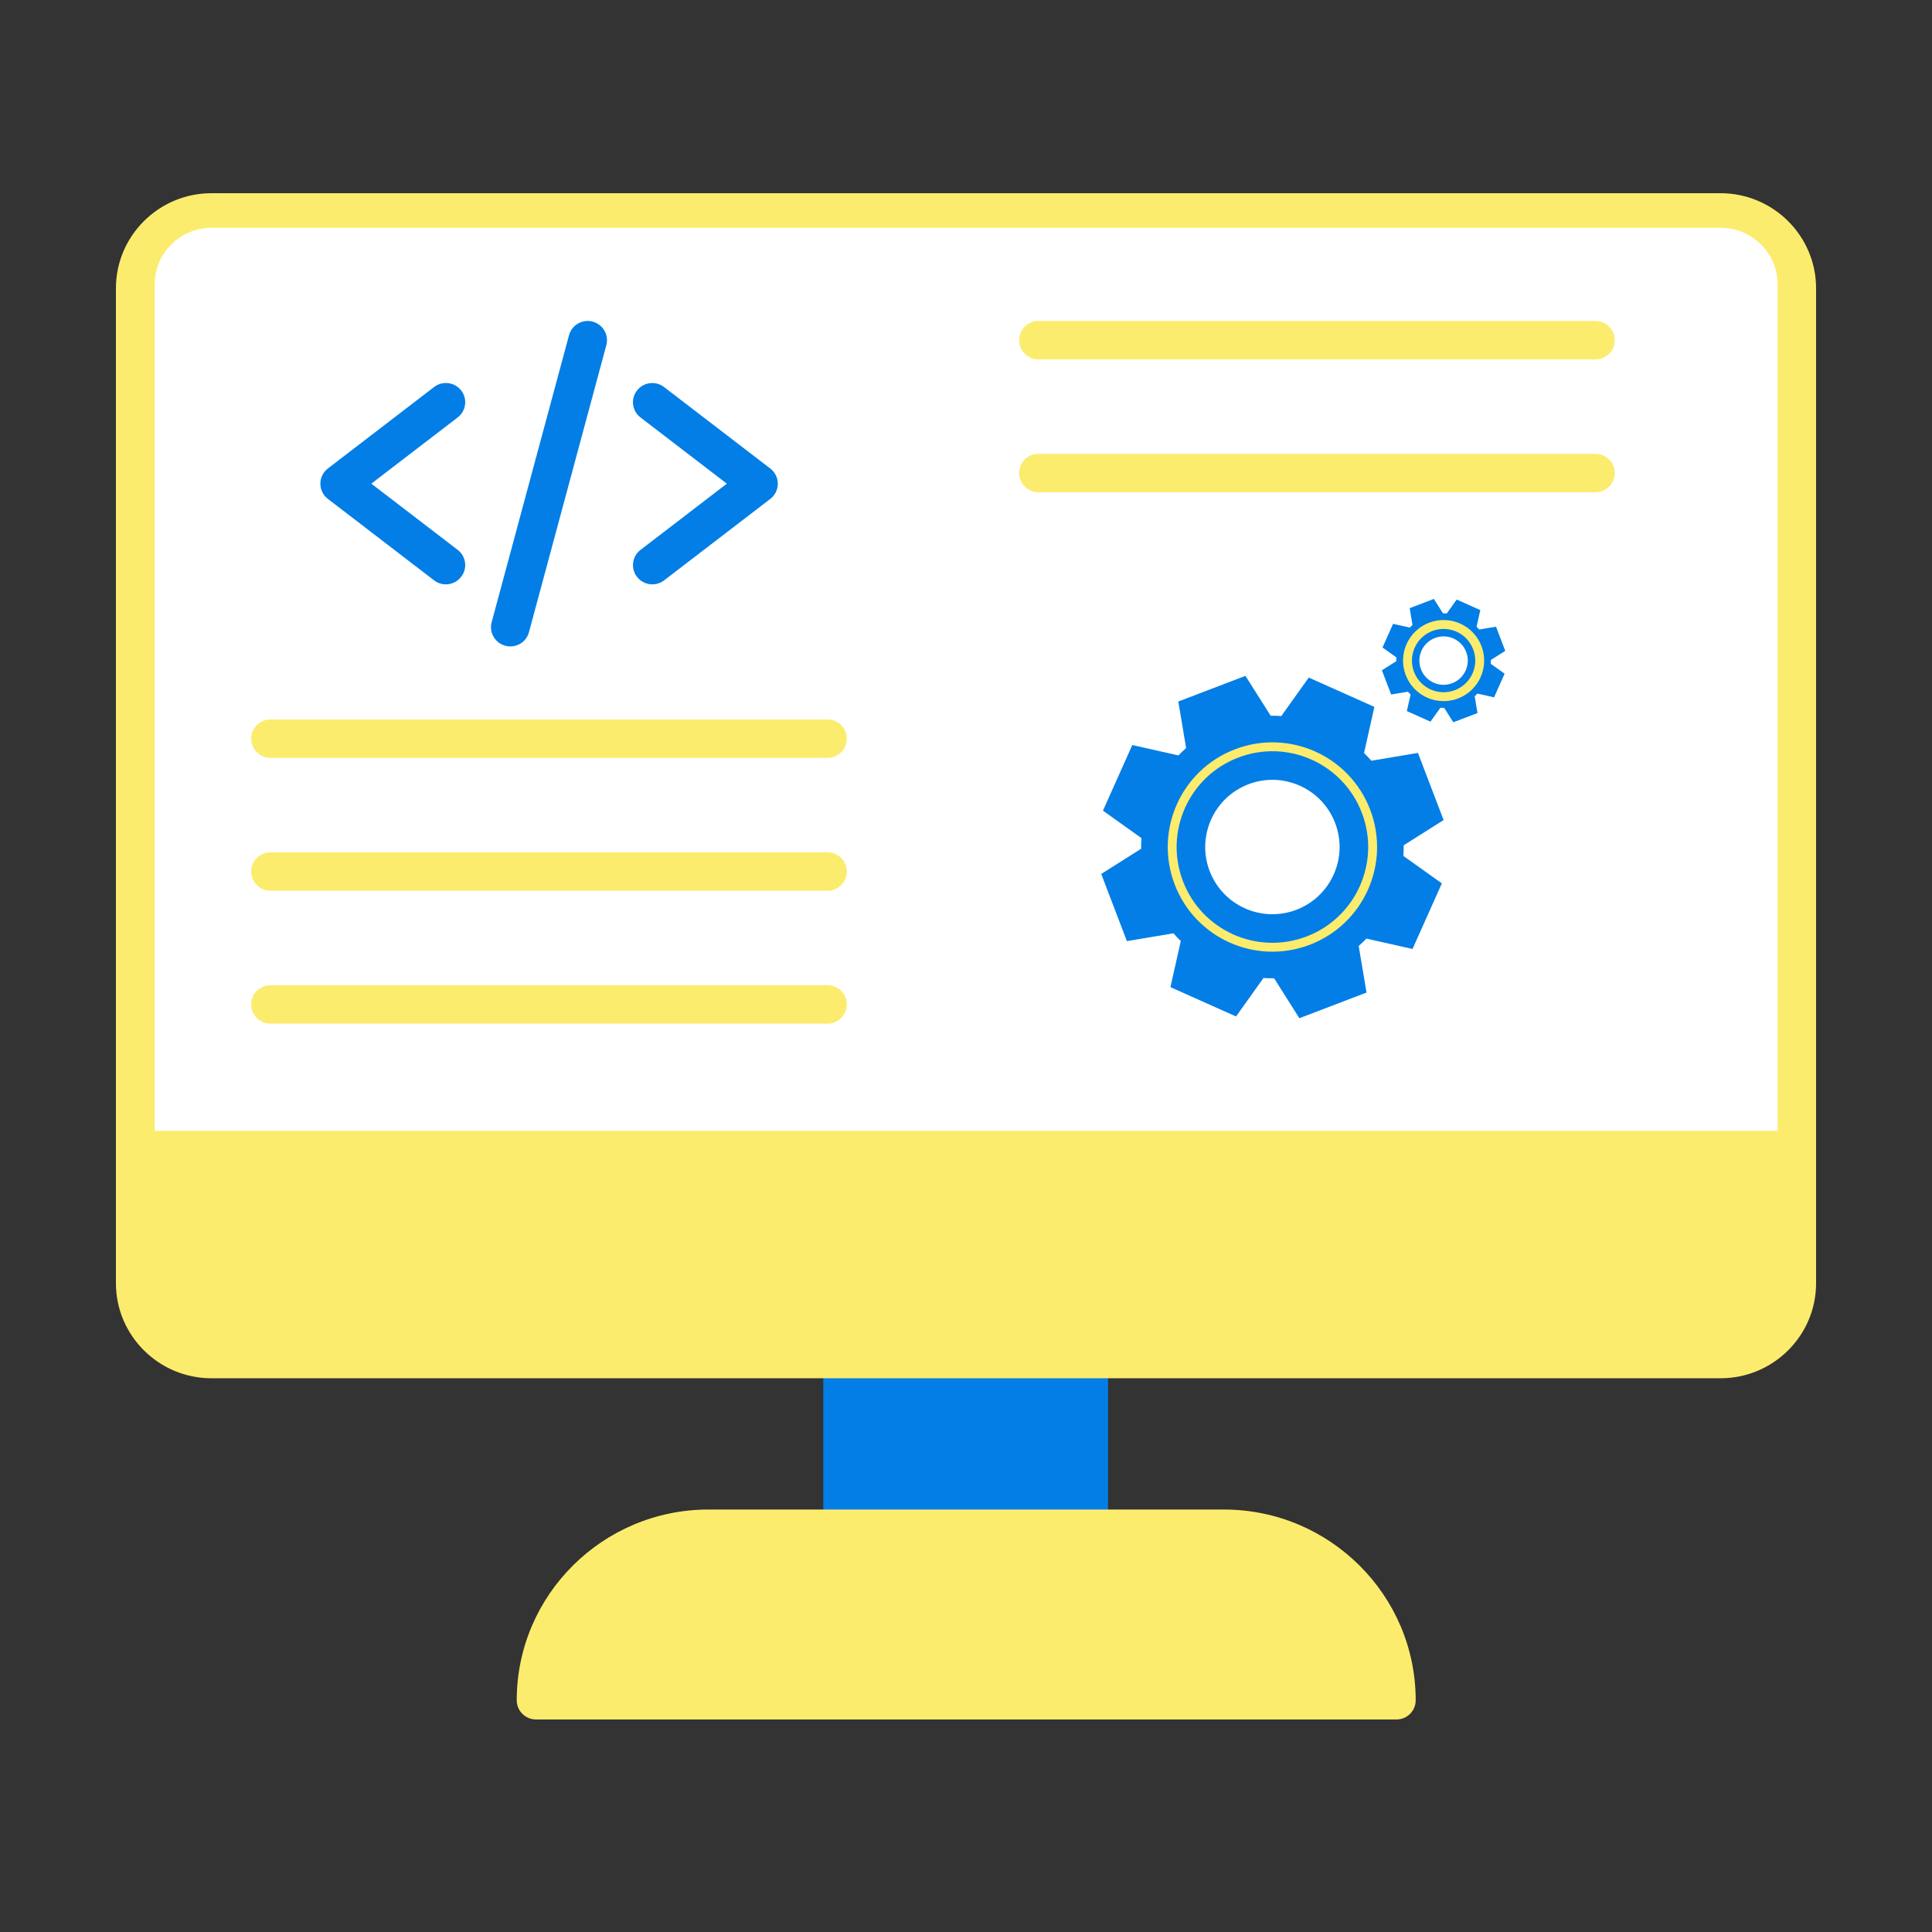
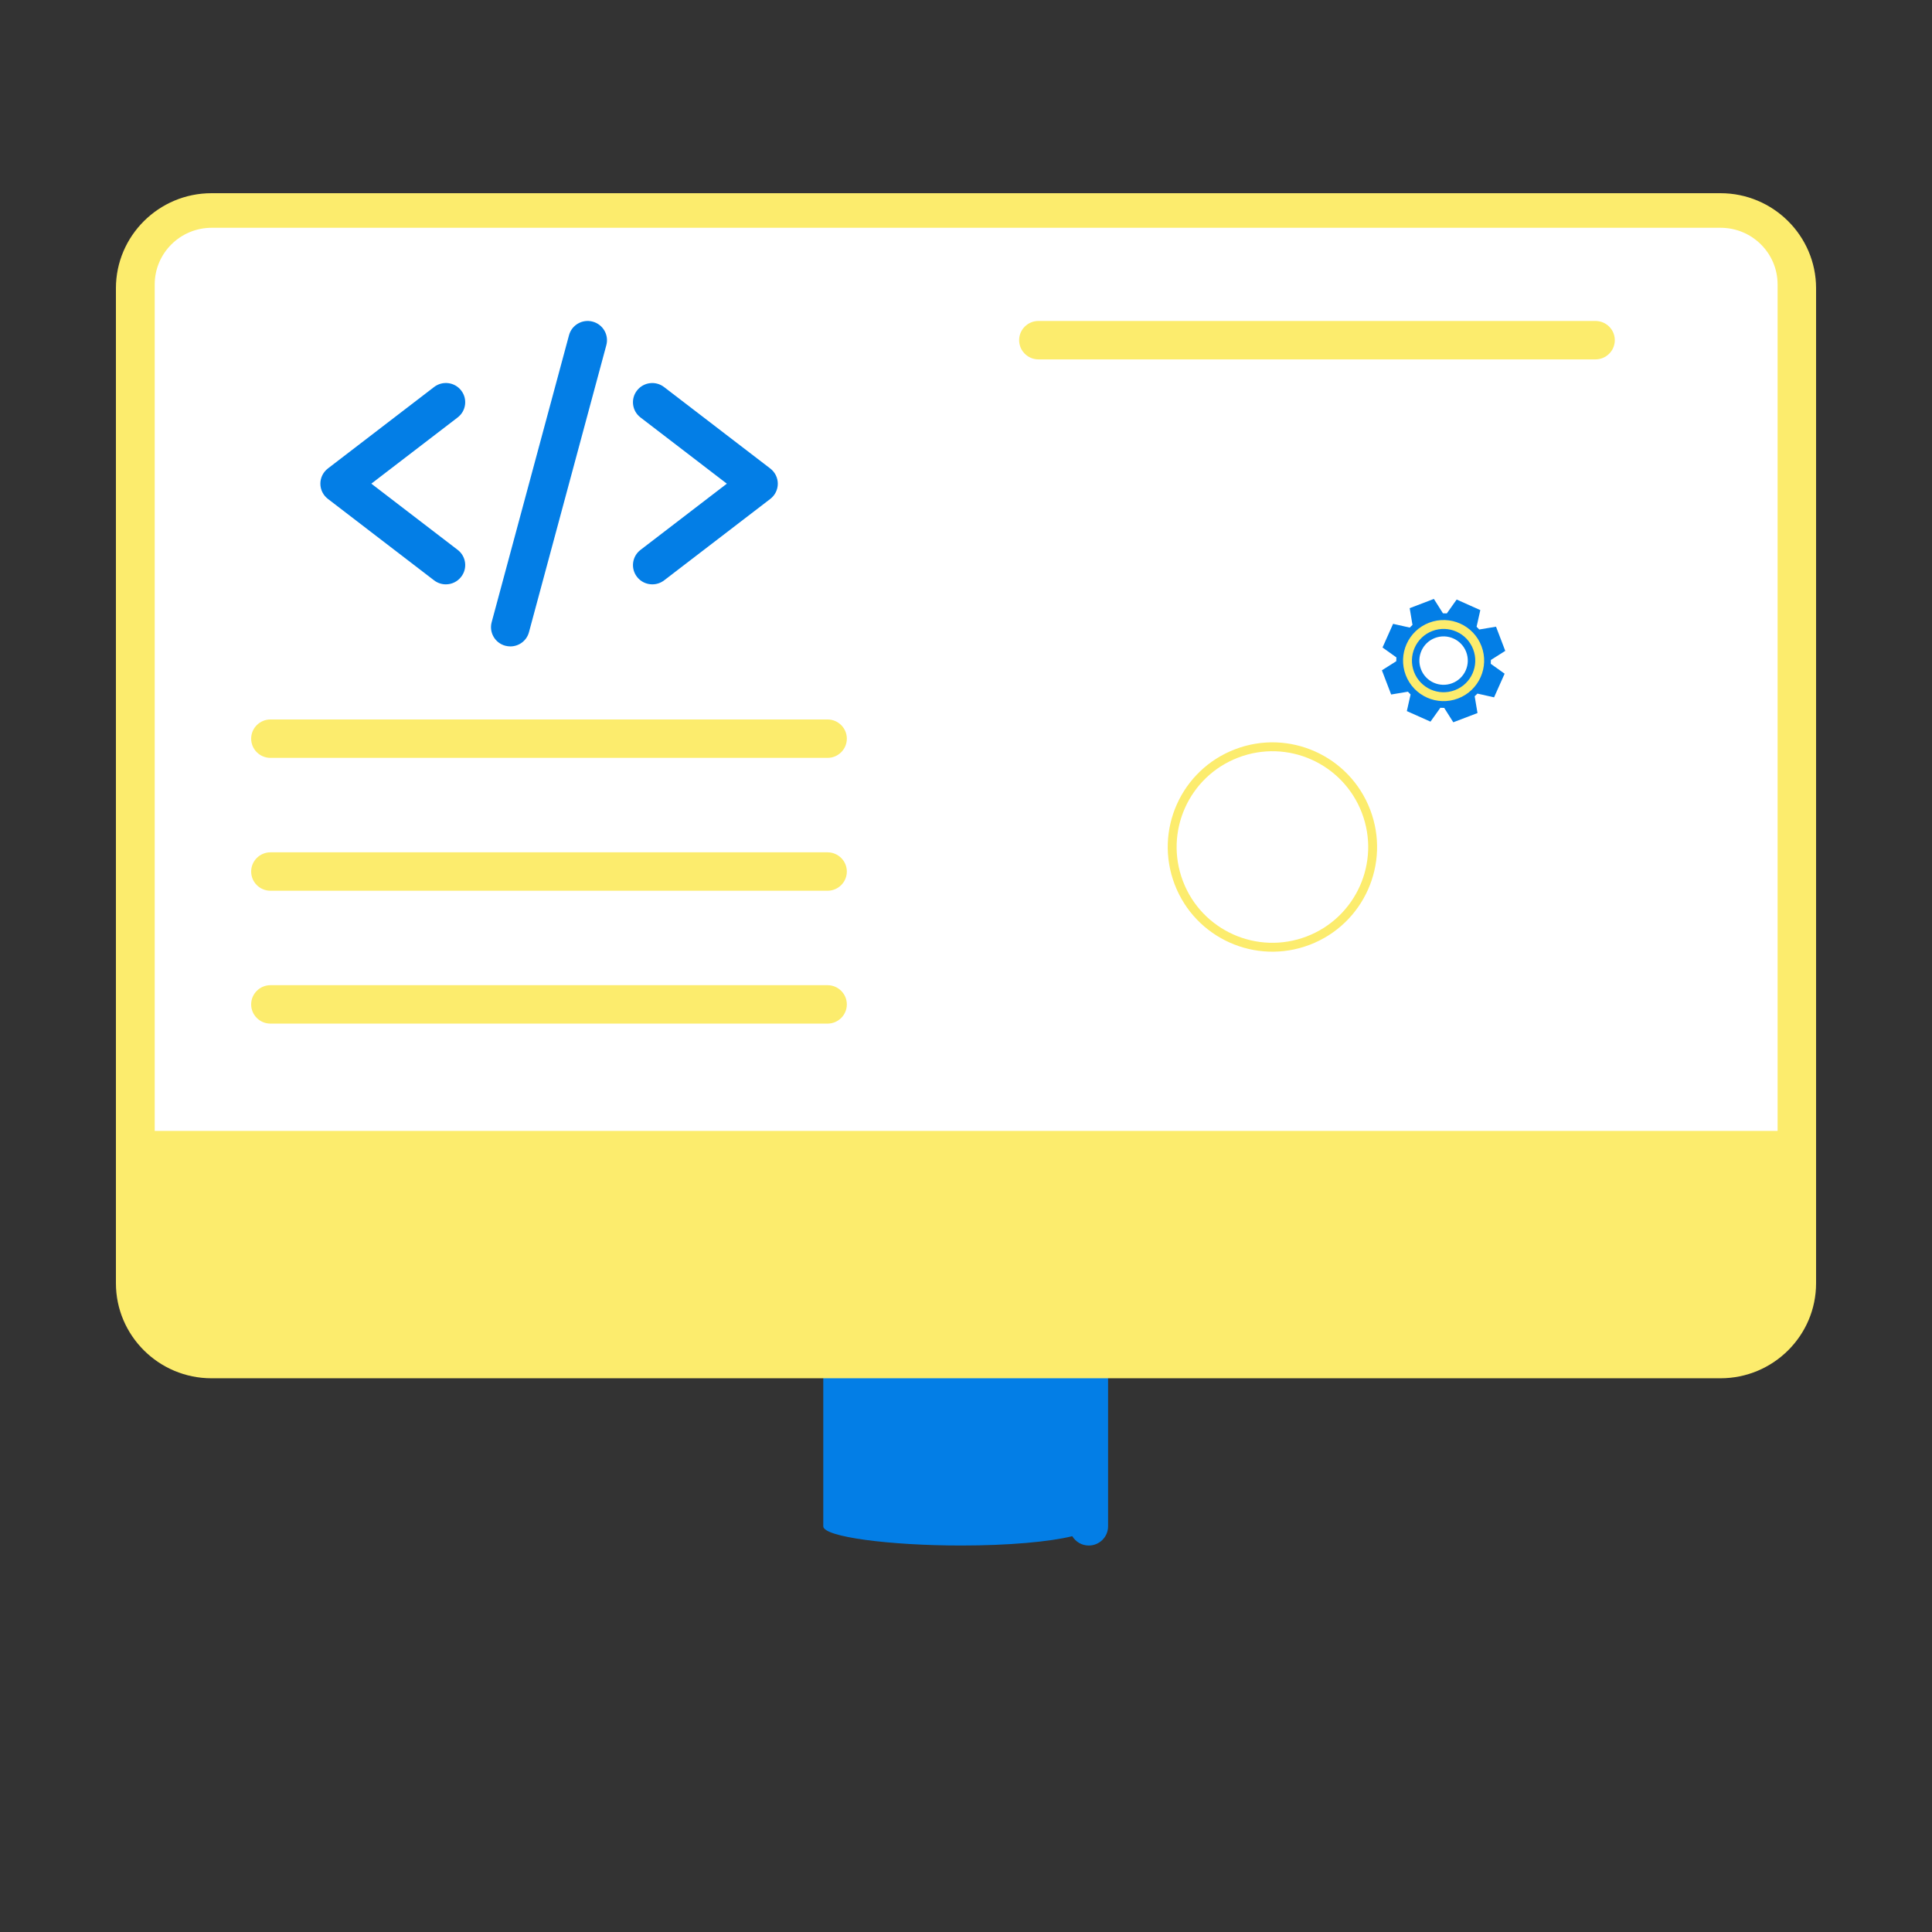
<svg xmlns="http://www.w3.org/2000/svg" width="100" height="100" viewBox="0 0 100 100" fill="none">
  <rect x="0" y="0" width="100" height="100" fill="#333333" stroke="none" />
  <path d="M56.354 69.151C55.99 69.151 55.676 69.346 55.5 69.635C54.33 69.344 52.194 69.151 49.754 69.151C46.056 69.151 42.613 69.597 42.613 70.146V79.002C42.613 79.551 46.053 79.996 49.754 79.996C52.194 79.996 54.328 79.804 55.5 79.513C55.676 79.802 55.99 79.996 56.354 79.996C56.906 79.996 57.354 79.551 57.354 79.002V70.146C57.354 69.597 56.906 69.151 56.354 69.151Z" fill="#037EE6" />
  <path d="M89.052 71.339H10.948C8.22 71.339 6 69.132 6 66.419V14.92C6 12.208 8.22 10 10.948 10H89.052C91.78 10 94 12.208 94 14.92V66.421C94 69.134 91.78 71.339 89.052 71.339Z" fill="#FCEC6D" />
-   <path d="M92.008 14.721C92.008 13.104 90.686 11.79 89.06 11.79H10.956C9.33 11.79 8.008 13.104 8.008 14.721V58.537H92.008V14.721Z" fill="white" />
-   <path d="M74.721 42.446L73.392 38.97L70.982 39.375C70.859 39.234 70.729 39.1 70.597 38.972L70.603 38.974L71.138 36.589L67.741 35.071L66.323 37.06L66.327 37.063C66.143 37.051 65.957 37.044 65.77 37.046L64.464 34.982L60.989 36.31L61.393 38.719C61.252 38.842 61.118 38.972 60.99 39.103L60.99 39.099L58.607 38.563L57.089 41.959L59.079 43.379L59.081 43.374C59.069 43.557 59.062 43.744 59.064 43.931L57 45.236L58.328 48.712L60.737 48.308C60.86 48.448 60.99 48.582 61.123 48.713L61.117 48.711L60.581 51.094L63.977 52.612L65.396 50.623L65.392 50.619C65.576 50.634 65.762 50.639 65.949 50.637L67.255 52.703L70.731 51.374L70.326 48.964C70.467 48.84 70.602 48.713 70.729 48.579L70.729 48.583L73.112 49.119L74.63 45.723L72.641 44.305L72.638 44.31C72.65 44.125 72.657 43.939 72.655 43.752L74.721 42.446ZM67.102 47.09C65.306 47.776 63.297 46.878 62.611 45.085C61.926 43.291 62.823 41.28 64.618 40.593C66.412 39.908 68.422 40.808 69.108 42.601C69.793 44.394 68.895 46.404 67.102 47.09Z" fill="#037EE6" />
+   <path d="M92.008 14.721C92.008 13.104 90.686 11.79 89.06 11.79H10.956C9.33 11.79 8.008 13.104 8.008 14.721V58.537H92.008V14.721" fill="white" />
  <path d="M64.009 38.997C61.331 40.02 59.992 43.017 61.016 45.695C62.038 48.37 65.035 49.709 67.713 48.686C70.388 47.663 71.727 44.666 70.705 41.991C69.681 39.313 66.684 37.974 64.009 38.997Z" stroke="#FCEC6D" stroke-width="0.46" stroke-miterlimit="10" stroke-linecap="round" stroke-linejoin="round" />
  <path d="M77.912 33.689L77.434 32.437L76.565 32.583C76.521 32.532 76.474 32.484 76.427 32.438L76.428 32.438L76.621 31.579L75.397 31.032L74.887 31.749L74.888 31.75C74.822 31.745 74.755 31.743 74.687 31.744L74.217 31L72.965 31.479L73.11 32.346C73.059 32.391 73.011 32.438 72.965 32.485V32.483L72.106 32.29L71.559 33.514L72.276 34.026L72.277 34.024C72.273 34.09 72.27 34.157 72.271 34.224L71.527 34.695L72.006 35.947L72.874 35.802C72.918 35.852 72.965 35.901 73.013 35.948L73.011 35.947L72.818 36.806L74.041 37.352L74.552 36.636L74.551 36.635C74.617 36.64 74.684 36.642 74.752 36.641L75.222 37.385L76.475 36.907L76.329 36.038C76.379 35.994 76.428 35.947 76.474 35.899V35.901L77.333 36.094L77.879 34.87L77.163 34.359L77.162 34.361C77.166 34.295 77.169 34.227 77.168 34.16L77.912 33.689ZM75.167 35.362C74.52 35.61 73.796 35.286 73.549 34.64C73.302 33.994 73.626 33.269 74.272 33.022C74.919 32.775 75.643 33.099 75.89 33.745C76.137 34.391 75.813 35.115 75.167 35.362Z" fill="#037EE6" />
  <path d="M74.054 32.446C73.089 32.815 72.607 33.895 72.975 34.86C73.344 35.824 74.424 36.306 75.388 35.937C76.352 35.569 76.835 34.489 76.466 33.525C76.098 32.56 75.018 32.078 74.054 32.446Z" stroke="#FCEC6D" stroke-width="0.46" stroke-miterlimit="10" stroke-linecap="round" stroke-linejoin="round" />
-   <path d="M72.278 89H27.746C27.194 89 26.746 88.555 26.746 88.006C26.746 82.562 31.2 78.133 36.674 78.133H63.348C68.822 78.133 73.276 82.562 73.276 88.006C73.278 88.555 72.83 89 72.278 89Z" fill="#FCEC6D" />
-   <path d="M82.582 25.479H53.75C53.198 25.479 52.75 25.033 52.75 24.485C52.75 23.936 53.198 23.49 53.75 23.49H82.582C83.134 23.49 83.582 23.936 83.582 24.485C83.582 25.033 83.134 25.479 82.582 25.479Z" fill="#FCEC6D" />
  <path d="M82.582 18.602H53.75C53.198 18.602 52.75 18.156 52.75 17.607C52.75 17.058 53.198 16.613 53.75 16.613H82.582C83.134 16.613 83.582 17.058 83.582 17.607C83.582 18.156 83.134 18.602 82.582 18.602Z" fill="#FCEC6D" />
  <path d="M23.078 30.246C22.864 30.246 22.65 30.178 22.468 30.039L16.972 25.823C16.726 25.634 16.582 25.344 16.582 25.035C16.582 24.727 16.726 24.437 16.972 24.248L22.468 20.032C22.906 19.695 23.535 19.777 23.87 20.211C24.209 20.646 24.127 21.271 23.691 21.605L19.22 25.034L23.691 28.462C24.128 28.798 24.209 29.423 23.87 29.856C23.672 30.113 23.377 30.246 23.078 30.246Z" fill="#037EE6" />
  <path d="M33.763 30.246C33.463 30.246 33.167 30.113 32.971 29.858C32.633 29.423 32.715 28.798 33.151 28.464L37.621 25.035L33.151 21.607C32.713 21.271 32.633 20.646 32.971 20.213C33.309 19.777 33.937 19.698 34.373 20.034L39.869 24.25C40.115 24.439 40.259 24.729 40.259 25.038C40.259 25.346 40.115 25.636 39.869 25.825L34.373 30.041C34.191 30.179 33.977 30.246 33.763 30.246Z" fill="#037EE6" />
  <path d="M26.416 33.458C26.33 33.458 26.244 33.446 26.156 33.424C25.622 33.283 25.306 32.736 25.448 32.207L29.452 17.351C29.594 16.82 30.144 16.505 30.676 16.647C31.21 16.79 31.526 17.335 31.384 17.864L27.38 32.72C27.262 33.166 26.858 33.458 26.416 33.458Z" fill="#037EE6" />
  <path d="M42.832 39.228H14C13.448 39.228 13 38.782 13 38.233C13 37.684 13.448 37.239 14 37.239H42.832C43.384 37.239 43.832 37.684 43.832 38.233C43.832 38.782 43.384 39.228 42.832 39.228Z" fill="#FCEC6D" />
  <path d="M42.832 46.105H14C13.448 46.105 13 45.66 13 45.111C13 44.562 13.448 44.116 14 44.116H42.832C43.384 44.116 43.832 44.562 43.832 45.111C43.832 45.66 43.384 46.105 42.832 46.105Z" fill="#FCEC6D" />
  <path d="M42.832 52.982H14C13.448 52.982 13 52.537 13 51.988C13 51.439 13.448 50.993 14 50.993H42.832C43.384 50.993 43.832 51.439 43.832 51.988C43.832 52.537 43.384 52.982 42.832 52.982Z" fill="#FCEC6D" />
</svg>